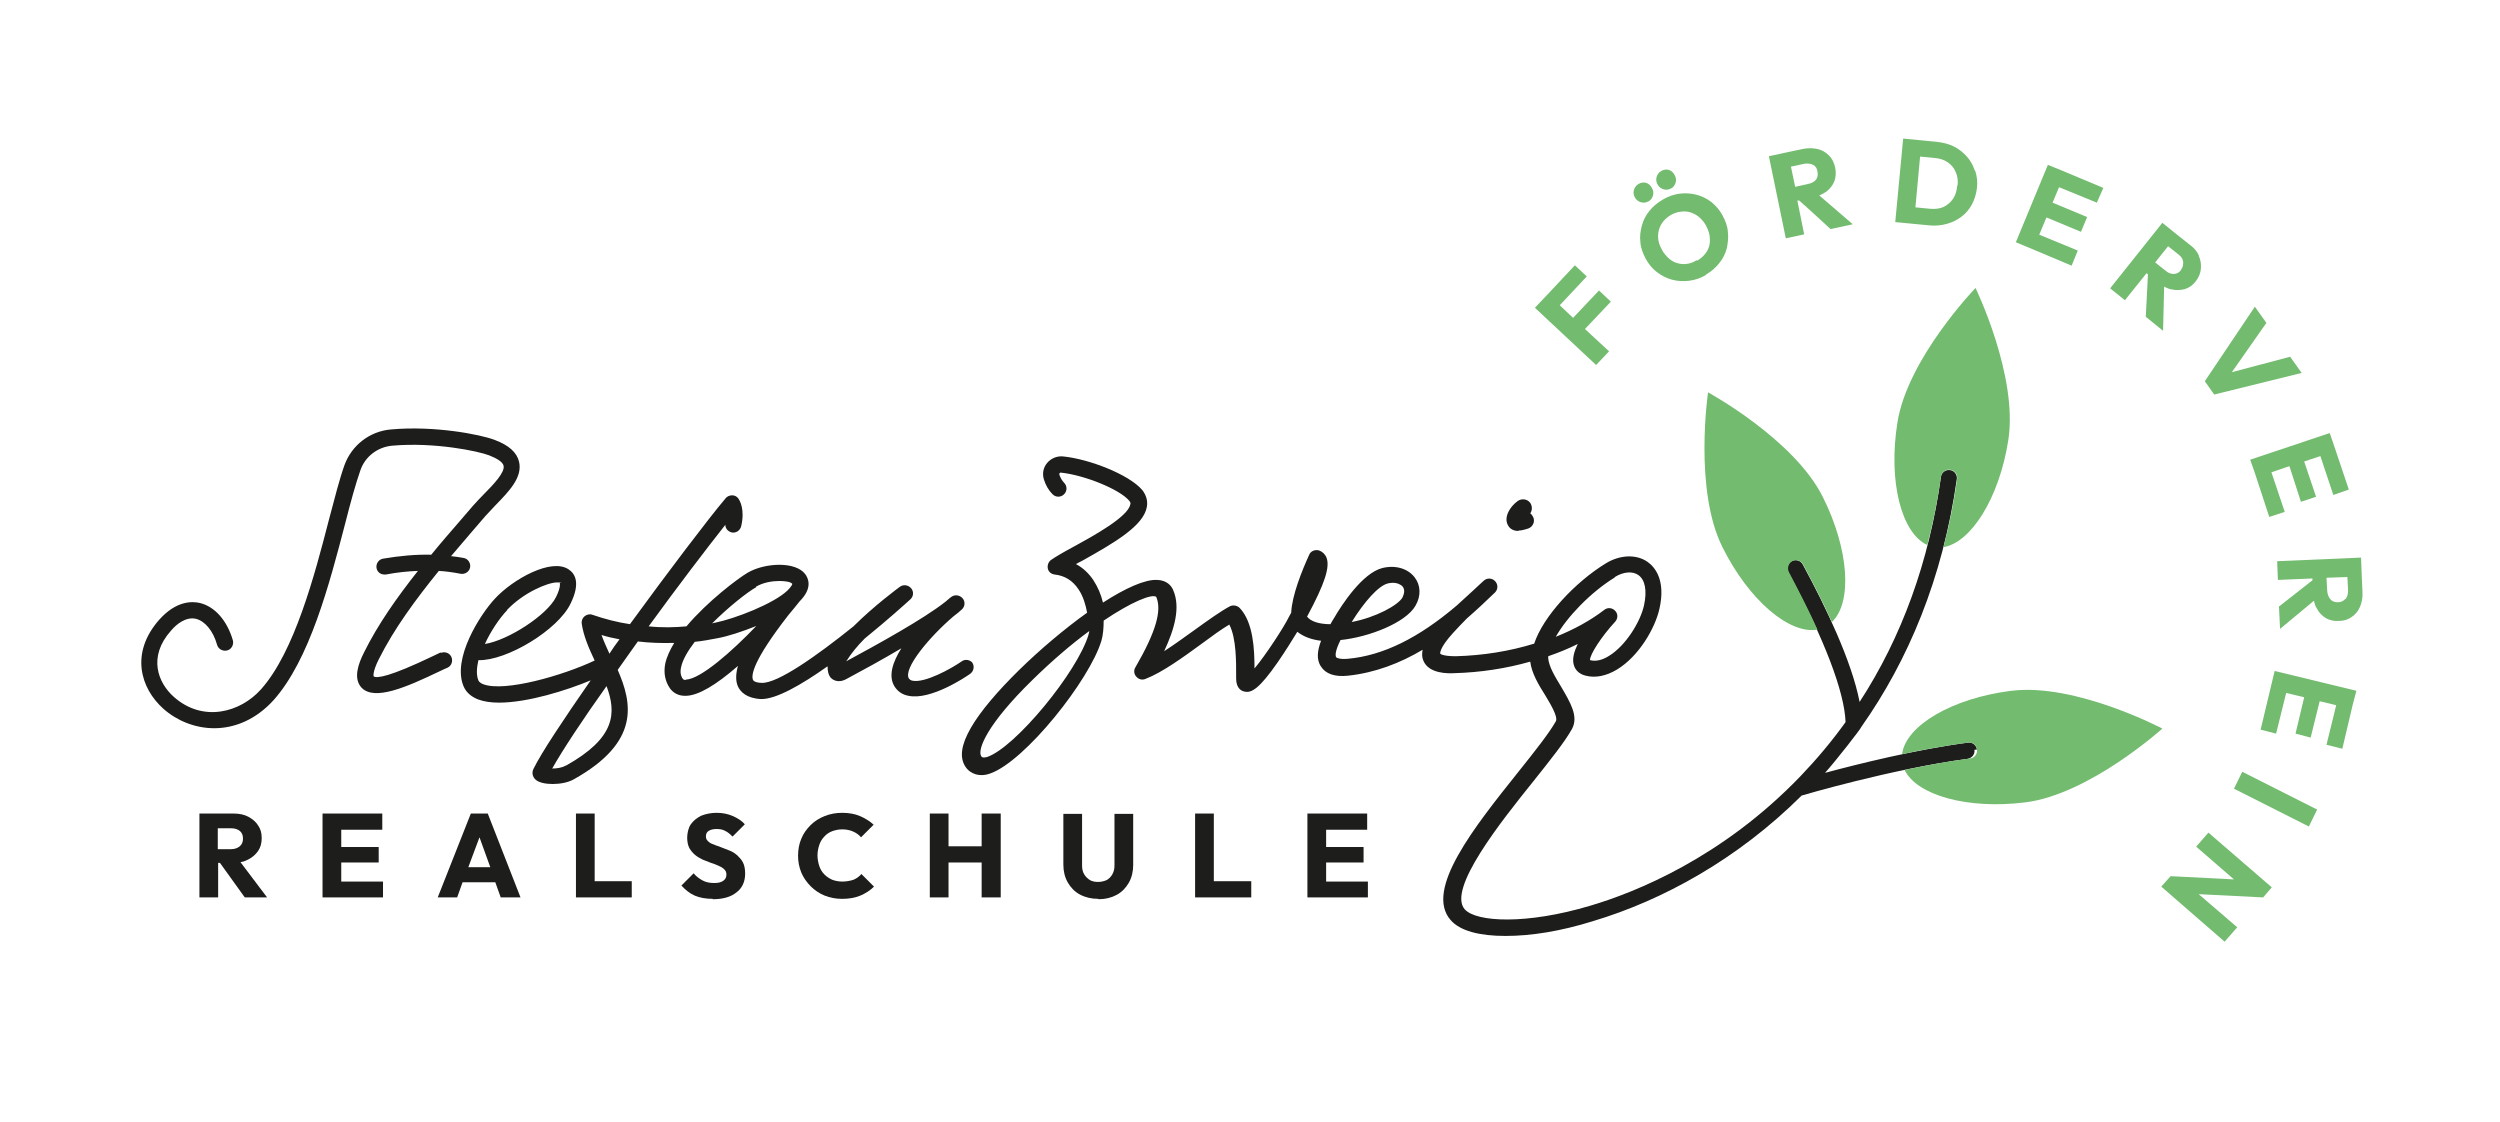
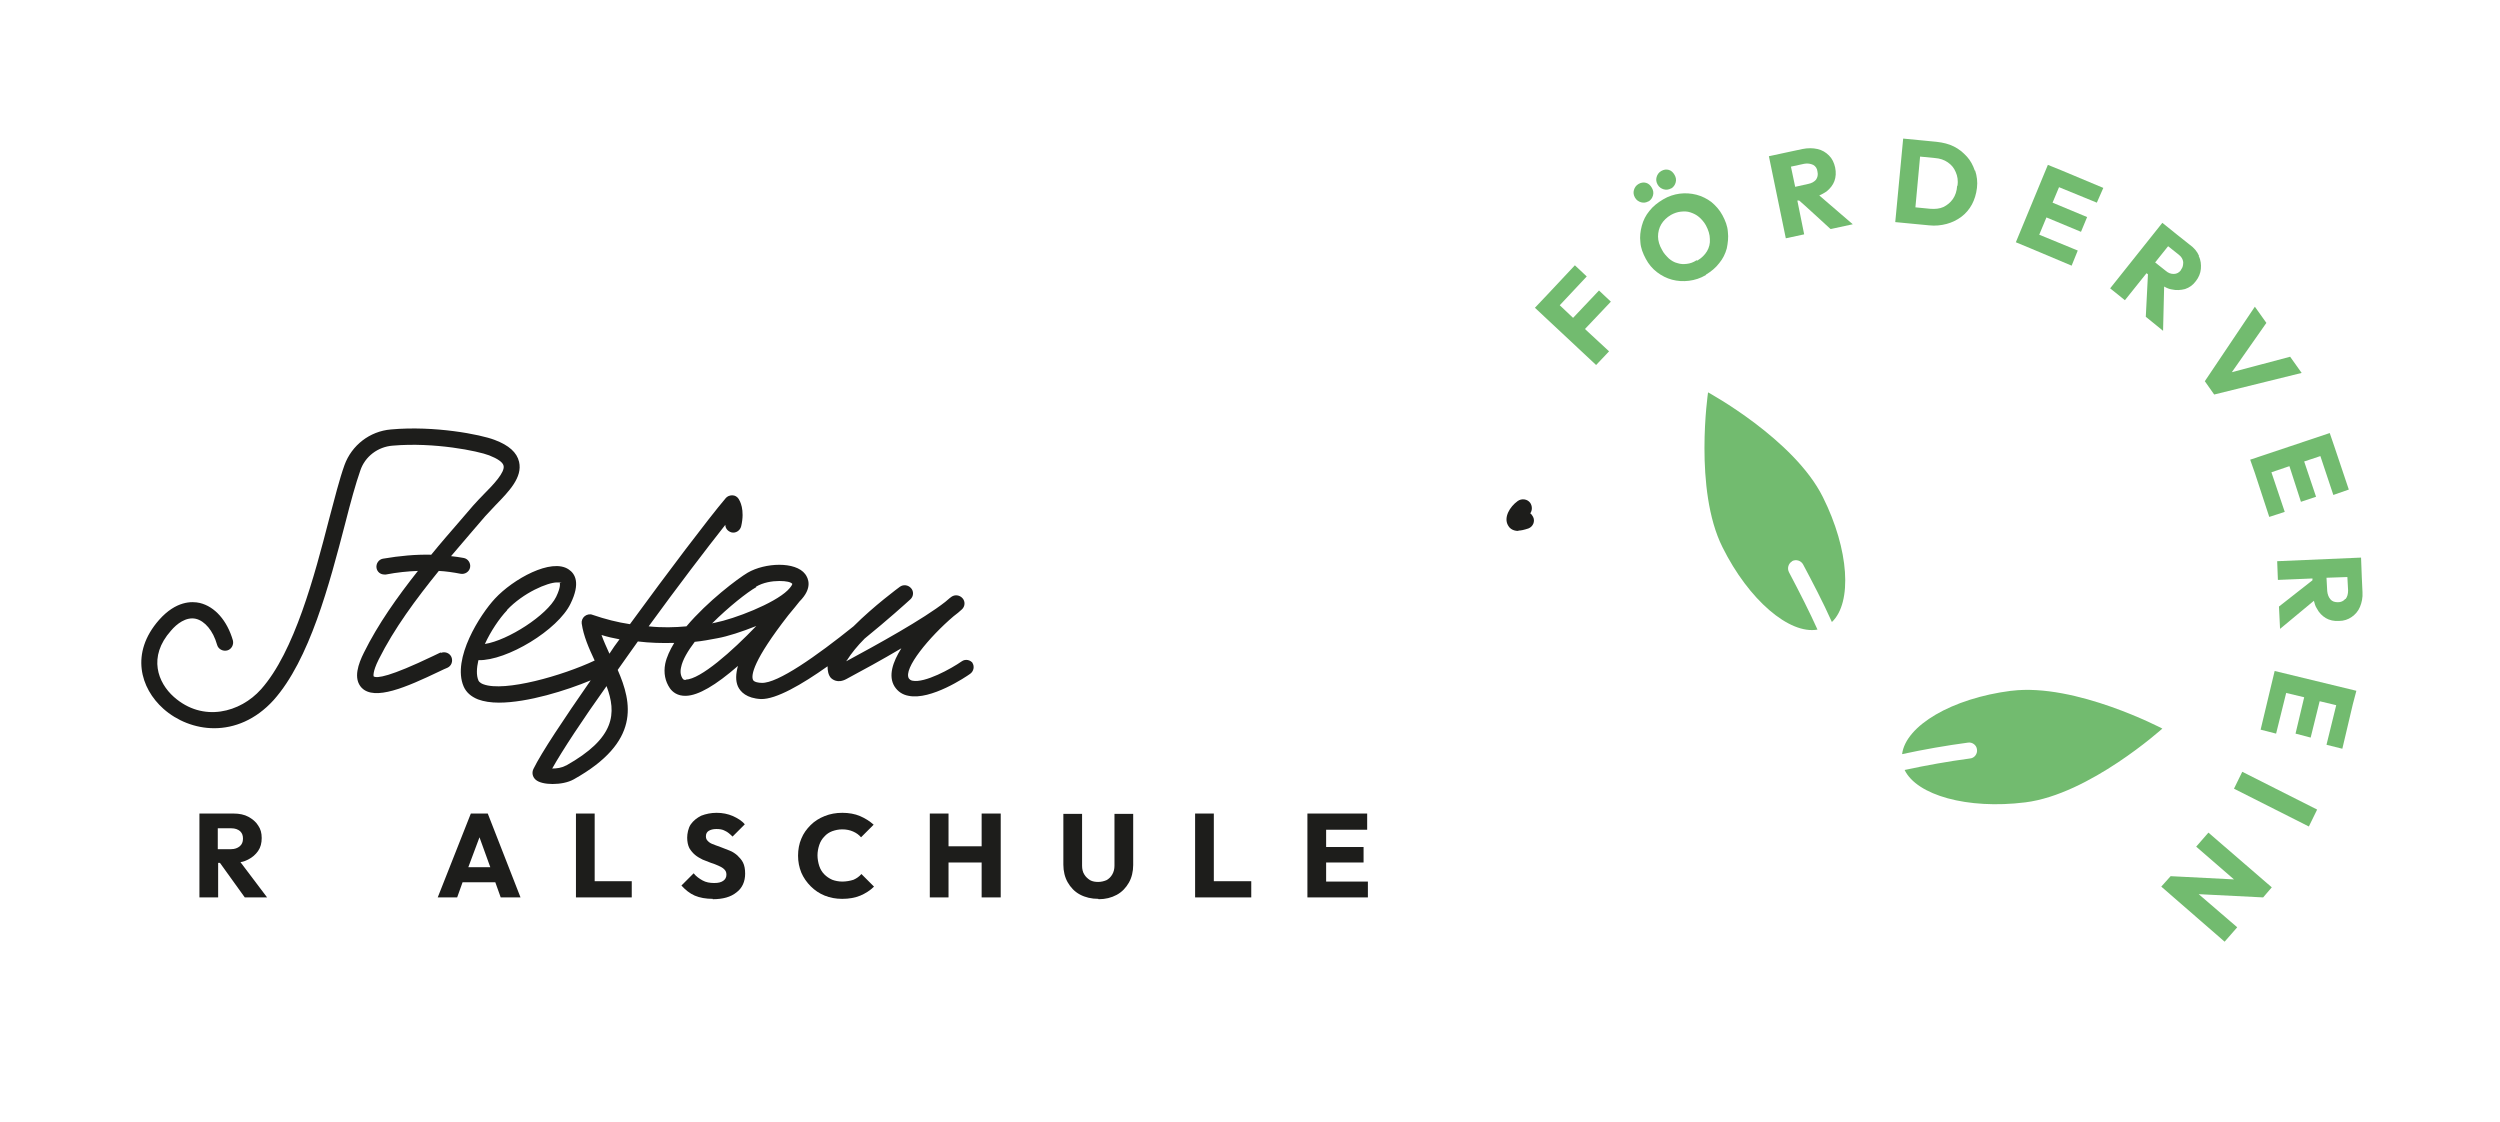
<svg xmlns="http://www.w3.org/2000/svg" version="1.1" viewBox="0 0 694.5 311.8">
  <defs>
    <style>
      .cls-1 {
        fill: none;
      }

      .cls-2 {
        fill: #72bb6f;
      }

      .cls-3 {
        fill: #1d1d1b;
      }
    </style>
  </defs>
  <g>
    <g id="Ebene_1">
      <g>
        <g>
          <path class="cls-3" d="M421.8,147.4c.7,0,1.6-.2,2.8-.6,1.3-.5,1.9-2,1.3-3.2-.2-.4-.5-.8-.8-1,.6-.8.6-2,0-2.9-.8-1.1-2.4-1.3-3.5-.5-2.2,1.6-3.9,4.5-2.7,6.7.3.6,1.1,1.6,2.9,1.6Z" />
          <path class="cls-3" d="M122.5,181.2c-.6.3-1.4.7-2.3,1.1-11.9,5.7-15.5,6.2-16.4,5.6,0,0-.4-1.1,1.4-4.7,4.3-8.6,10.3-16.7,16.7-24.6,2,.1,4,.4,6.1.8,1.2.2,2.4-.6,2.6-1.8.2-1.2-.6-2.4-1.8-2.6-1.2-.2-2.3-.4-3.5-.5,1.9-2.3,3.9-4.5,5.8-6.8,1.3-1.5,2.5-2.9,3.7-4.3.9-1,1.9-2,2.9-3.1,3.7-3.8,7.5-7.7,6.5-12-.6-2.6-2.8-4.6-6.8-6.1-3.9-1.5-16.7-4-28.8-2.9-5.9.5-10.9,4.4-12.9,9.9-1.4,3.9-2.7,9.1-4.3,15.1-4,15.5-9.6,36.8-18.9,47.2-5.7,6.4-16.1,9.3-24.2,2.1-4.4-3.9-7.3-11.1-.8-18.4,1.6-1.9,4.2-3.9,6.9-3.3,2.5.6,4.8,3.3,5.9,7.2.3,1.2,1.6,1.9,2.8,1.6,1.2-.3,1.9-1.6,1.6-2.8-1.6-5.5-5-9.4-9.2-10.4-2.2-.5-6.6-.6-11.3,4.7-8.1,9.2-5.2,19,1.2,24.7,3.7,3.3,8.8,5.4,14.1,5.4,5.6,0,11.5-2.3,16.5-7.8,10-11.2,15.5-32.2,19.9-49.1,1.5-5.9,2.9-11,4.2-14.7,1.3-3.9,4.9-6.6,9-6.9,11.6-1,23.7,1.5,26.8,2.7,2.3.9,3.8,1.9,4,2.9.4,1.8-2.8,5.2-5.4,7.8-1.1,1.1-2.1,2.2-3.1,3.3-1.2,1.4-2.5,2.9-3.7,4.3-2.6,3-5.3,6.1-7.9,9.3-4.3-.1-8.7.3-13.4,1.1-1.2.2-2,1.4-1.8,2.6.2,1.1,1.1,1.8,2.2,1.8s.3,0,.4,0c3.1-.6,6.1-.9,8.9-1-5.7,7.2-11.1,14.8-15,22.7-1.5,3-3.1,7.2-.6,9.8,3.6,3.6,12.2-.1,21.6-4.6.9-.4,1.6-.8,2.2-1,1.1-.5,1.6-1.8,1.1-3-.5-1.1-1.8-1.6-3-1.1Z" />
          <path class="cls-3" d="M270.3,184.3c-.7-1-2.1-1.3-3.1-.6-3,2.1-10.3,6.1-13.7,5.4-.6-.1-.8-.4-1-.6-1.7-2.7,5.7-11.6,12.4-17.3.9-.7,1.7-1.3,2.3-1.9.9-.8,1-2.2.2-3.1-.8-.9-2.1-1.1-3.1-.4,0,0-.7.5-1.7,1.4-6.1,4.8-18.8,11.8-27.5,16.5,0-.1.1-.2.2-.3,1.2-1.9,2.9-4,4.9-6,6.4-5.2,11.5-9.8,12.7-10.9.9-.8,1-2.2.2-3.1-.8-.9-2.1-1.1-3.1-.4-.4.3-7.2,5.3-12.9,11-10.2,8.2-21.1,15.9-25.5,15.7-.8,0-2.1-.2-2.4-.8-.6-1.3,0-5.4,9.8-18,1.4-1.7,2.5-3,3.1-3.8,3.8-3.8,2.4-6.5,1.6-7.6-2.7-3.6-11.2-3.2-16-.4-2.7,1.6-11.1,7.9-17,14.9-3.2.3-6.8.4-10.5,0,8-11,16-21.5,21.3-28.2,0,1,.7,1.8,1.7,2.1,1.2.3,2.4-.5,2.7-1.7,1.1-4.7-.4-7.1-.7-7.6-.4-.6-1-1-1.8-1-.7,0-1.4.3-1.8.8-4.9,5.8-15.8,20.2-26.6,35-3.4-.5-6.9-1.4-10.4-2.6-.7-.3-1.6-.1-2.2.4-.6.5-.9,1.3-.8,2,.5,3.5,2,6.9,3.6,10.3,0,0,0,0,0,0-8.9,4.2-25,8.8-30.9,6.6-1.1-.4-1.4-1-1.4-1.1-.6-1.4-.5-3.4,0-5.6,7.9.2,22.1-8.4,25.6-15.7,2.8-5.7,1.3-8.3-.5-9.5-4.8-3.3-15.5,2.7-20.5,8.1-4.1,4.4-12,16.7-8.7,24.4.7,1.6,2,2.8,4,3.6,1.6.6,3.6.9,5.8.9,8,0,18.8-3.4,25.5-6.2-7.5,10.8-13.7,20.1-15.9,24.6-.5,1-.3,2.2.6,3,.9.8,2.7,1.2,4.7,1.2,2.1,0,4.3-.4,5.9-1.3,18.6-10.4,16.2-21.2,12.2-30.4,1.8-2.6,3.7-5.2,5.6-7.9,3.3.4,6.7.5,10.1.4-1.2,2-2.1,3.9-2.5,5.8-.5,2.6,0,4.9,1.3,6.8.7,1,2.1,2.2,4.5,2.1,3.4-.1,8.2-2.9,14.4-8.3-.6,2.2-.7,4.1,0,5.7.7,1.5,2.4,3.3,6.4,3.5,4.2.1,11.3-4,18.5-9.1,0,1.2.2,2.4.9,3.2.4.4,1.9,1.7,4.4.3,4.3-2.3,9.8-5.3,15.2-8.5-2.4,3.8-3.7,7.7-1.9,10.6.9,1.4,2.2,2.3,3.9,2.6,6.2,1.3,16-5.3,17.1-6.1,1-.7,1.3-2.1.6-3.1ZM140.8,169.5c4.6-4.9,11.4-7.7,13.9-7.7s.7,0,.8.2c0,0,.4.9-1,3.8-2.5,5.1-13.4,12.1-19.8,13.1,1.6-3.5,4-7.1,6.2-9.4ZM157.1,212.7c-1,.6-2.5.8-3.7.8h0c2.8-5,8.4-13.5,15.1-22.9,2.8,7.5,2.5,14.4-11.3,22.1ZM169.3,181.6c-.8-1.8-1.6-3.5-2.2-5.2,1.6.5,3.3.9,5,1.2-1,1.3-1.9,2.6-2.8,4ZM210,163c2-1.2,4.5-1.6,6.5-1.6s3.2.3,3.6.8c0,.2-.3.8-1.3,1.8,0,0,0,0,0,0-3.8,3.7-14.7,7.9-20.2,9-.3,0-.5.1-.8.2,4.6-4.6,9.8-8.7,12.3-10.1ZM190.5,188.9c-.6,0-.7-.2-.8-.3-.6-.8-.8-1.9-.5-3.2.4-2.1,1.9-4.6,3.8-7.1,2.1-.2,4.2-.6,6.3-1,2.8-.5,6.8-1.8,10.8-3.4-6.7,7-15.5,14.8-19.6,14.9Z" />
-           <path class="cls-3" d="M549.2,208.2c-.2-1.2-1.3-2.1-2.5-1.9-14.4,1.9-30.8,6-39.7,8.4,3.2-3.6,10-12.3,10.1-12.8,12.9-18.3,22.6-41.1,26.5-68.8.2-1.2-.7-2.4-1.9-2.5-1.2-.2-2.4.7-2.5,1.9-3.3,23.6-10.9,44.5-22.6,62.5-2.2-11.4-9.5-26.6-15.8-38.2-.6-1.1-2-1.5-3.1-.9-1.1.6-1.5,2-.9,3.1,10,18.5,15.6,33.2,15.9,41.6-3.8,5.3-8,10.3-12.5,15-21.8,22.7-45.9,32.3-58.4,36-17.7,5.3-31.7,4.6-34.9,1-4.9-5.6,10.1-24.4,19.1-35.6,4.7-5.9,8.7-10.9,10.7-14.5,1.9-3.5-.5-7.4-3-11.7-1.7-2.8-3.4-5.6-3.6-7.9,0-.2,0-.4,0-.6,2.9-1,5.6-2.1,8.2-3.4-1,2.1-1.6,4.1-1.1,5.8.4,1.5,1.6,2.6,3.3,3,2.7.7,5.7.1,8.7-1.7,6.1-3.7,10.6-11.5,11.8-16.9,1.8-8-1.3-11.6-3.3-13-3.1-2.2-7.7-2-11.6.4-8.5,5.2-17.4,14.7-19.9,22.3-6.8,2.1-14.2,3.3-21.8,3.5-3.7,0-4.3-.7-4.3-.7,0,0-.4-1.4,3.5-5.7,1.2-1.3,2.5-2.7,3.9-4.1,2.9-2.5,5.5-5,7.8-7.2.9-.9.9-2.3,0-3.2-.9-.9-2.3-.9-3.2,0-.7.7-1.7,1.5-2.7,2.5-1.6,1.5-3.2,2.9-4.7,4.3-10.7,9.1-20.5,13.9-30.2,14.8-2.2.2-3.1-.2-3.3-.4-.3-.5-.3-1.8,1.2-4.8,7.9-.8,18.1-4.8,20.8-9.5,1.6-2.7,1.5-5.7-.2-7.9-1.9-2.5-5.4-3.5-9-2.6-5.5,1.4-11.2,10.1-13.4,13.9-.3.5-.7,1.1-1,1.7-3.2,0-5.5-.8-6.5-2.1,0,0,0,0,0,0,5-9.3,6.4-13.8,5.4-16.4-.4-1-1.2-1.7-2.1-2-1.1-.3-2.3.2-2.7,1.2-2,4.4-4.8,11.3-5,16.1-.3.5-.5.9-.6,1.1-1.4,2.9-6.5,10.7-9.6,14.4,0-5.2-.3-12.8-4.1-16.8-.7-.7-1.8-.9-2.7-.5-2.6,1.4-6.1,3.9-9.7,6.5-2.8,2-5.8,4.2-8.6,6,2.9-6.2,4.6-12.2,2.5-17-.4-1-1.6-2.7-4.4-2.8-3.4-.2-8.9,2.3-15.1,6.3-.5-2.2-1.4-4.3-2.7-6.3-1.3-1.9-2.9-3.4-4.8-4.4.5-.3,1.1-.6,1.7-.9,9.3-5.2,17.1-9.8,18-15,.3-1.7-.2-3.3-1.3-4.7-3.8-4.4-14.9-8.6-21.9-9.3-1.7-.2-3.4.5-4.5,1.8-1.1,1.3-1.4,3-.9,4.6.5,1.6,1.3,3,2.4,4.1.9.9,2.3.9,3.2,0,.9-.9.9-2.3,0-3.2-.6-.6-1-1.4-1.3-2.2,0,0,0-.2,0-.4,0,0,.2-.3.5-.2,6.5.7,16.2,4.6,18.9,7.8.4.5.4.8.3,1-.6,3.5-10.5,8.9-15.8,11.8-2.8,1.5-5,2.8-6.3,3.7-.7.6-1,1.5-.8,2.4.2.9,1,1.5,1.9,1.6,2.8.3,5,1.7,6.6,4.1,1.3,1.9,2,4.3,2.4,6.5-12.7,9.1-27.1,22.9-32.3,32-2.7,4.7-3.2,8.2-1.5,10.8,1.4,2.1,4.1,2.9,6.8,1.9,9.7-3.3,27.8-26.1,31-37,.4-1.4.6-3.3.6-5.5,7.7-5.2,13.4-7.5,14.6-6.6,1.6,3.7,0,9.6-5.8,19.6-.5.8-.4,1.9.3,2.6.6.7,1.6,1,2.5.6,4.7-1.8,10.6-6.1,15.8-9.9,2.7-2,5.3-3.9,7.5-5.2,2,3.8,1.9,10.7,1.9,14.2v.8c0,2.8,1.6,3.5,2.3,3.6,1.9.5,4.1-.7,9.3-8.2,2-2.9,4-6.1,5.4-8.4,1.6,1.3,3.9,2.2,6.6,2.5-1,2.6-1.4,5.2,0,7.2,1.3,2,3.8,2.9,7.5,2.5,7.5-.8,14.5-3.5,20.7-7.2-.2,1.1-.2,2.1.2,3,1.5,3.7,6.9,3.6,8.6,3.5,7.3-.2,14.4-1.3,21.1-3.2.4,3.2,2.3,6.4,4.2,9.4,1.5,2.5,3.6,6,2.9,7.2-1.8,3.2-5.9,8.4-10.3,13.9-12.3,15.4-26.3,32.9-18.9,41.3,2.6,3,8,4.4,15.2,4.4s15.3-1.3,24.3-4.1c19.4-5.8,40.2-17.2,58-34.9,0,0,25-7.4,46.1-10.2,1.2-.2,2.1-1.3,1.9-2.5ZM448.6,160.3c2.4-1.5,5-1.7,6.6-.5,1.8,1.3,2.4,4.3,1.5,8.4-1,4.5-5,11.1-9.7,14-1.9,1.2-3.7,1.6-5.2,1.2,0,0,0,0-.1,0-.1-1.5,3.2-6.6,7-10.7.8-.9.8-2.2,0-3-.8-.9-2.1-1-3-.3-3.9,3-8.5,5.5-13.5,7.5,3.1-5.5,9.6-12.3,16.4-16.5ZM385.4,162.1c.5-.1,1-.2,1.5-.2,1.3,0,2.3.5,2.8,1.1.7,1,.3,2.1-.1,3-1.2,2.1-7.3,5.5-14.1,6.8,3.6-5.8,7.5-10.1,10-10.7ZM302.4,176.3c-3.1,10.4-20.4,31.4-28.2,34-.1,0-1.3.4-1.6-.2-1.2-1.8,1.6-8.9,14.2-21.2,5.5-5.4,10.9-10,15.8-13.6,0,.3-.1.6-.2.9Z" />
        </g>
        <g>
          <path class="cls-3" d="M68,249.3h6.2l-7.4-9.8c.8-.1,1.5-.4,2.1-.7,1.2-.6,2.1-1.4,2.8-2.4.7-1,1-2.2,1-3.6s-.3-2.5-1-3.5c-.6-1-1.6-1.8-2.7-2.4s-2.5-.9-4.1-.9h-9.5v23.3h5.2v-9.6h.5l6.9,9.6ZM60.6,230.1h3.7c1,0,1.8.3,2.4.8.6.6.8,1.2.8,2.1s-.3,1.6-.9,2.1-1.4.8-2.4.8h-3.7v-5.8Z" />
-           <polygon class="cls-3" points="94.8 244.9 94.8 239.6 105.2 239.6 105.2 235.3 94.8 235.3 94.8 230.5 106.2 230.5 106.2 226 94.8 226 93.6 226 89.6 226 89.6 249.3 93.6 249.3 94.8 249.3 106.4 249.3 106.4 244.9 94.8 244.9" />
          <path class="cls-3" d="M139.1,249.3h5.5l-9.1-23.3h-4.7l-9.2,23.3h5.4l1.5-4.2h9.1l1.5,4.2ZM130.1,240.9l3.1-8.3,3,8.3h-6Z" />
          <polygon class="cls-3" points="165.2 244.8 165.2 226 160 226 160 249.3 164 249.3 165.2 249.3 175.5 249.3 175.5 244.8 165.2 244.8" />
          <path class="cls-3" d="M198,249.7c-1.9,0-3.6-.3-5-.9-1.4-.6-2.6-1.6-3.7-2.8l3.4-3.4c.7.9,1.6,1.5,2.5,2,.9.5,2,.7,3.2.7s1.9-.2,2.5-.6c.6-.4.9-1,.9-1.7s-.2-1.1-.6-1.5-.9-.7-1.6-1c-.7-.3-1.4-.6-2.1-.8-.8-.3-1.5-.6-2.3-.9-.8-.4-1.5-.8-2.1-1.3-.6-.5-1.2-1.2-1.6-1.9-.4-.8-.6-1.8-.6-2.9s.3-2.7,1-3.7c.7-1,1.7-1.8,2.9-2.4,1.3-.5,2.7-.8,4.3-.8s3.1.3,4.5.9c1.3.6,2.5,1.3,3.3,2.3l-3.4,3.4c-.7-.7-1.4-1.3-2.1-1.6-.7-.4-1.5-.5-2.4-.5s-1.6.2-2.1.5c-.5.3-.8.8-.8,1.5s.2,1,.6,1.4c.4.4.9.7,1.6.9.6.3,1.4.5,2.1.8.8.3,1.6.6,2.3.9.8.3,1.5.8,2.1,1.3.6.6,1.2,1.2,1.6,2,.4.8.6,1.8.6,3.1,0,2.2-.8,4-2.4,5.2-1.6,1.3-3.8,1.9-6.6,1.9Z" />
          <path class="cls-3" d="M233.9,249.7c-1.7,0-3.3-.3-4.8-.9-1.5-.6-2.8-1.5-3.9-2.6-1.1-1.1-2-2.4-2.6-3.8-.6-1.5-.9-3-.9-4.7s.3-3.3.9-4.7c.6-1.5,1.5-2.7,2.6-3.8,1.1-1.1,2.4-1.9,3.9-2.5,1.5-.6,3.1-.9,4.9-.9s3.5.3,4.9.9c1.4.6,2.7,1.4,3.8,2.4l-3.5,3.5c-.6-.7-1.3-1.2-2.2-1.6-.9-.4-1.9-.6-3-.6s-1.9.2-2.8.5c-.8.3-1.6.8-2.2,1.5-.6.6-1.1,1.4-1.4,2.3-.3.9-.5,1.9-.5,2.9s.2,2.1.5,3c.3.9.8,1.7,1.4,2.3.6.6,1.3,1.1,2.2,1.5.8.3,1.8.5,2.8.5s2.2-.2,3.1-.5c.9-.4,1.6-.9,2.2-1.6l3.5,3.5c-1.1,1.1-2.4,1.9-3.8,2.5-1.5.6-3.1.9-5,.9Z" />
          <polygon class="cls-3" points="272.7 226 272.7 235.1 263.5 235.1 263.5 226 258.3 226 258.3 249.3 263.5 249.3 263.5 239.6 272.7 239.6 272.7 249.3 278 249.3 278 226 272.7 226" />
          <path class="cls-3" d="M305.1,249.7c-1.9,0-3.6-.4-5.1-1.2-1.5-.8-2.6-2-3.4-3.4-.8-1.4-1.2-3.1-1.2-4.9v-14.1h5.2v14.4c0,.9.2,1.8.6,2.4.4.7,1,1.2,1.6,1.6.7.4,1.5.5,2.3.5s1.6-.2,2.3-.5c.7-.4,1.2-.9,1.6-1.6.4-.7.6-1.5.6-2.4v-14.4h5.2v14.2c0,1.8-.4,3.5-1.2,4.9-.8,1.4-1.9,2.6-3.4,3.4s-3.1,1.2-5,1.2Z" />
          <polygon class="cls-3" points="337.2 244.8 337.2 226 332 226 332 249.3 336.1 249.3 337.2 249.3 347.6 249.3 347.6 244.8 337.2 244.8" />
          <polygon class="cls-3" points="368.4 244.9 368.4 239.6 378.8 239.6 378.8 235.3 368.4 235.3 368.4 230.5 379.8 230.5 379.8 226 368.4 226 367.2 226 363.2 226 363.2 249.3 367.2 249.3 368.4 249.3 380 249.3 380 244.9 368.4 244.9" />
        </g>
        <g>
          <path class="cls-1" d="M448.6,169.5c.8.9.8,2.2,0,3-3.8,4.1-7.1,9.2-7,10.7,0,0,0,0,.1,0,1.5.4,3.3,0,5.2-1.2,4.8-2.9,8.8-9.6,9.7-14,.9-4,.3-7.1-1.5-8.4-1.6-1.1-4.2-.9-6.6.5-6.8,4.2-13.3,11-16.4,16.5,5-2,9.6-4.5,13.5-7.5.9-.7,2.2-.6,3,.3Z" />
          <path class="cls-1" d="M272.6,210.2c.4.6,1.5.2,1.6.2,7.7-2.6,25.1-23.6,28.2-34,0-.3.1-.6.2-.9-4.9,3.6-10.3,8.2-15.8,13.6-12.5,12.3-15.3,19.4-14.2,21.2Z" />
          <path class="cls-1" d="M389.5,166c.5-.8.9-2,.1-3-.5-.6-1.5-1.1-2.8-1.1s-1,0-1.5.2c-2.4.6-6.4,4.9-10,10.7,6.8-1.3,12.9-4.7,14.1-6.8Z" />
-           <path class="cls-2" d="M541.8,130.5c1.2.2,2.1,1.3,1.9,2.5-.9,6.6-2.2,12.9-3.8,19,7.7-1.3,15.5-13.7,18-29.7,2.8-17.8-9.1-42.3-9.1-42.3,0,0-18.9,19.6-21.7,37.4-2.6,16.3,1.1,30.7,8.3,34,1.6-6.1,2.9-12.5,3.8-19,.2-1.2,1.3-2.1,2.5-1.9Z" />
          <path class="cls-2" d="M558.7,191.9c-16.5,2.1-29.3,9.7-30.3,17.6,6-1.3,12.3-2.4,18.3-3.2,1.2-.2,2.4.7,2.5,1.9.2,1.2-.7,2.4-1.9,2.5-6,.8-12.2,1.9-18.2,3.2,3.4,7,17.4,11,33.5,9,17.8-2.2,38.1-20.5,38.1-20.5,0,0-24.1-12.7-41.9-10.5Z" />
          <path class="cls-2" d="M497.8,155.9c1.1-.6,2.5-.2,3.1.9,2.6,4.9,5.5,10.4,8,16,5.7-5.4,4.8-20.1-2.5-34.7-8-16.1-31.9-29.1-31.9-29.1,0,0-4,27,4,43,7.3,14.7,18.6,24.3,26.4,22.9-2.2-4.9-4.9-10.2-7.9-15.9-.6-1.1-.2-2.5.9-3.1Z" />
        </g>
        <g>
          <polygon class="cls-2" points="447.5 83.8 444.2 80.7 437 88.3 433.3 84.8 440.8 76.8 437.5 73.7 430 81.7 430 81.7 426.4 85.5 443.4 101.4 447 97.6 440.3 91.4 447.5 83.8" />
          <path class="cls-2" d="M458,55.9c-.7.4-1.4.5-2.1.3s-1.3-.6-1.7-1.3c-.4-.7-.5-1.4-.3-2.1s.6-1.3,1.3-1.7c.7-.4,1.4-.5,2.1-.3.7.2,1.2.7,1.6,1.4.4.7.5,1.4.3,2.1-.2.7-.6,1.3-1.3,1.7ZM473.9,76.4c-1.5.9-3.1,1.4-4.7,1.6s-3.2.1-4.7-.3c-1.5-.4-2.9-1.1-4.2-2.1-1.3-1-2.3-2.2-3.1-3.7-.8-1.5-1.4-3-1.5-4.6-.2-1.6,0-3.1.4-4.6.4-1.5,1.1-2.9,2.1-4.1,1-1.3,2.3-2.3,3.8-3.2,1.5-.9,3.1-1.4,4.6-1.6,1.6-.2,3.1-.1,4.7.3,1.5.4,2.9,1.1,4.1,2,1.2,1,2.3,2.2,3.1,3.7.8,1.5,1.4,3,1.5,4.6.2,1.6,0,3.1-.3,4.6-.4,1.5-1.1,2.9-2.1,4.1-1,1.3-2.2,2.3-3.7,3.2ZM464.3,52.3c-.7.4-1.4.5-2.1.3s-1.3-.6-1.7-1.3c-.4-.7-.5-1.4-.3-2.1.2-.7.6-1.3,1.3-1.7.7-.4,1.4-.5,2.1-.3s1.2.7,1.6,1.4c.4.7.5,1.4.3,2.1-.2.7-.6,1.3-1.3,1.7ZM471.5,72.4c1.2-.7,2.1-1.6,2.7-2.6.6-1,.9-2.2.8-3.4,0-1.2-.4-2.5-1.1-3.8-.5-.9-1.2-1.7-1.9-2.3-.7-.6-1.5-1-2.4-1.3-.9-.3-1.7-.3-2.7-.2-.9.1-1.8.4-2.7.9-1.2.7-2.1,1.6-2.7,2.6-.6,1-.9,2.2-.9,3.4s.4,2.5,1.1,3.7c.5,1,1.2,1.7,1.9,2.4.7.6,1.5,1.1,2.4,1.3.9.3,1.7.3,2.6.2.9-.1,1.8-.4,2.7-1Z" />
          <path class="cls-2" d="M508.7,63.6l6-1.3-9.3-8c.7-.3,1.4-.7,2-1.1,1-.8,1.8-1.8,2.2-2.9s.5-2.4.2-3.8c-.3-1.3-.8-2.4-1.7-3.3s-1.9-1.5-3.2-1.8c-1.3-.3-2.7-.3-4.2,0l-4.2.9h0s-5.1,1.1-5.1,1.1l4.7,22.8,5.1-1.1-1.9-9.4h.5c0-.1,8.7,7.9,8.7,7.9ZM497.5,46.3l3.7-.8c1-.2,1.8,0,2.5.3.7.4,1.1,1,1.2,1.9.2.9,0,1.6-.4,2.2-.5.6-1.2,1-2.2,1.2l-3.6.8-1.2-5.7Z" />
          <path class="cls-2" d="M548.6,47.4c-.5-1.5-1.2-2.8-2.2-3.9-1-1.1-2.2-2.1-3.6-2.8-1.4-.7-3-1.1-4.8-1.3l-4.1-.4h0s-5.2-.5-5.2-.5l-2.2,23.2,5.2.5h0s4.2.4,4.2.4c1.7.2,3.4,0,4.9-.4,1.5-.4,2.9-1.1,4.1-2,1.2-.9,2.2-2.1,2.9-3.4s1.2-2.9,1.4-4.6c.2-1.7,0-3.3-.5-4.8ZM543.7,51.6c-.1,1.5-.5,2.7-1.2,3.7-.7,1-1.6,1.7-2.6,2.2-1.1.5-2.3.6-3.7.5l-4.1-.4,1.3-14.1,4.1.4c1.4.1,2.6.5,3.6,1.2,1,.7,1.7,1.5,2.2,2.7.5,1.1.7,2.4.5,3.8Z" />
          <polygon class="cls-2" points="582.5 56.3 584.3 52.2 572.6 47.3 572.6 47.3 568.9 45.8 560 67.3 564.1 69 575.5 73.8 577.2 69.6 566.5 65.2 568.5 60.4 578.1 64.4 579.8 60.3 570.2 56.3 572 52 582.5 56.3" />
          <path class="cls-2" d="M610.9,71.1c-.5-1.2-1.4-2.3-2.7-3.2l-3.4-2.7h0s-4.1-3.3-4.1-3.3l-14.5,18.2,4.1,3.3,6-7.5.4.3-.6,11.8,4.8,3.9.3-12.3c.7.4,1.4.7,2.1.8,1.3.3,2.5.2,3.7-.1,1.2-.4,2.2-1.1,3-2.2.8-1,1.3-2.2,1.4-3.4.1-1.2,0-2.4-.6-3.6ZM605.9,75c-.5.7-1.2,1.1-2,1.1-.8,0-1.5-.2-2.3-.9l-2.9-2.3,3.6-4.5,2.9,2.3c.8.6,1.2,1.3,1.3,2.1,0,.8-.1,1.5-.6,2.1Z" />
          <polygon class="cls-2" points="636.2 99.1 620 103.4 629.6 89.7 626.4 85.2 612.5 105.9 615.1 109.6 639.4 103.6 636.2 99.1" />
          <polygon class="cls-2" points="648.2 137.5 652.5 136 648.5 124.1 648.5 124.1 647.2 120.3 625.1 127.7 626.4 131.4 626.4 131.4 630.4 143.6 634.7 142.2 631 131.2 636 129.5 639.2 139.4 643.4 138 640.1 128.2 644.6 126.7 648.2 137.5" />
          <path class="cls-2" d="M656.1,160.1h0l-.2-5.2-23.3,1,.2,5.2,9.6-.4v.5s-9.3,7.3-9.3,7.3l.3,6.2,9.4-7.8c.2.8.4,1.5.8,2.1.6,1.2,1.5,2.1,2.5,2.7,1,.6,2.3.9,3.7.8,1.3,0,2.5-.4,3.5-1.1,1-.7,1.8-1.6,2.3-2.8.5-1.2.8-2.6.7-4.1l-.2-4.3ZM651.5,166.4c-.5.6-1.2.9-2,.9-.9,0-1.6-.2-2.1-.8-.5-.6-.8-1.3-.9-2.3l-.2-3.7,5.8-.2.2,3.7c0,1-.2,1.8-.7,2.4Z" />
          <polygon class="cls-2" points="654.6 191.9 631.9 186.4 630.7 191.4 630.7 191.4 628 202.7 632.3 203.8 635.1 192.5 640.1 193.7 637.7 203.8 641.9 204.9 644.4 194.8 649 195.9 646.3 206.9 650.7 208 653.6 195.7 653.6 195.7 654.6 191.9" />
          <path class="cls-2" d="M622.9,214.4l20.8,10.5-2.3,4.7-20.8-10.5,2.3-4.7Z" />
          <polygon class="cls-2" points="631.1 246.5 613.5 231.3 610.1 235.2 620.6 244.3 603 243.4 600.4 246.3 618 261.6 621.5 257.6 610.8 248.4 628.7 249.3 631.1 246.5" />
        </g>
      </g>
    </g>
  </g>
</svg>